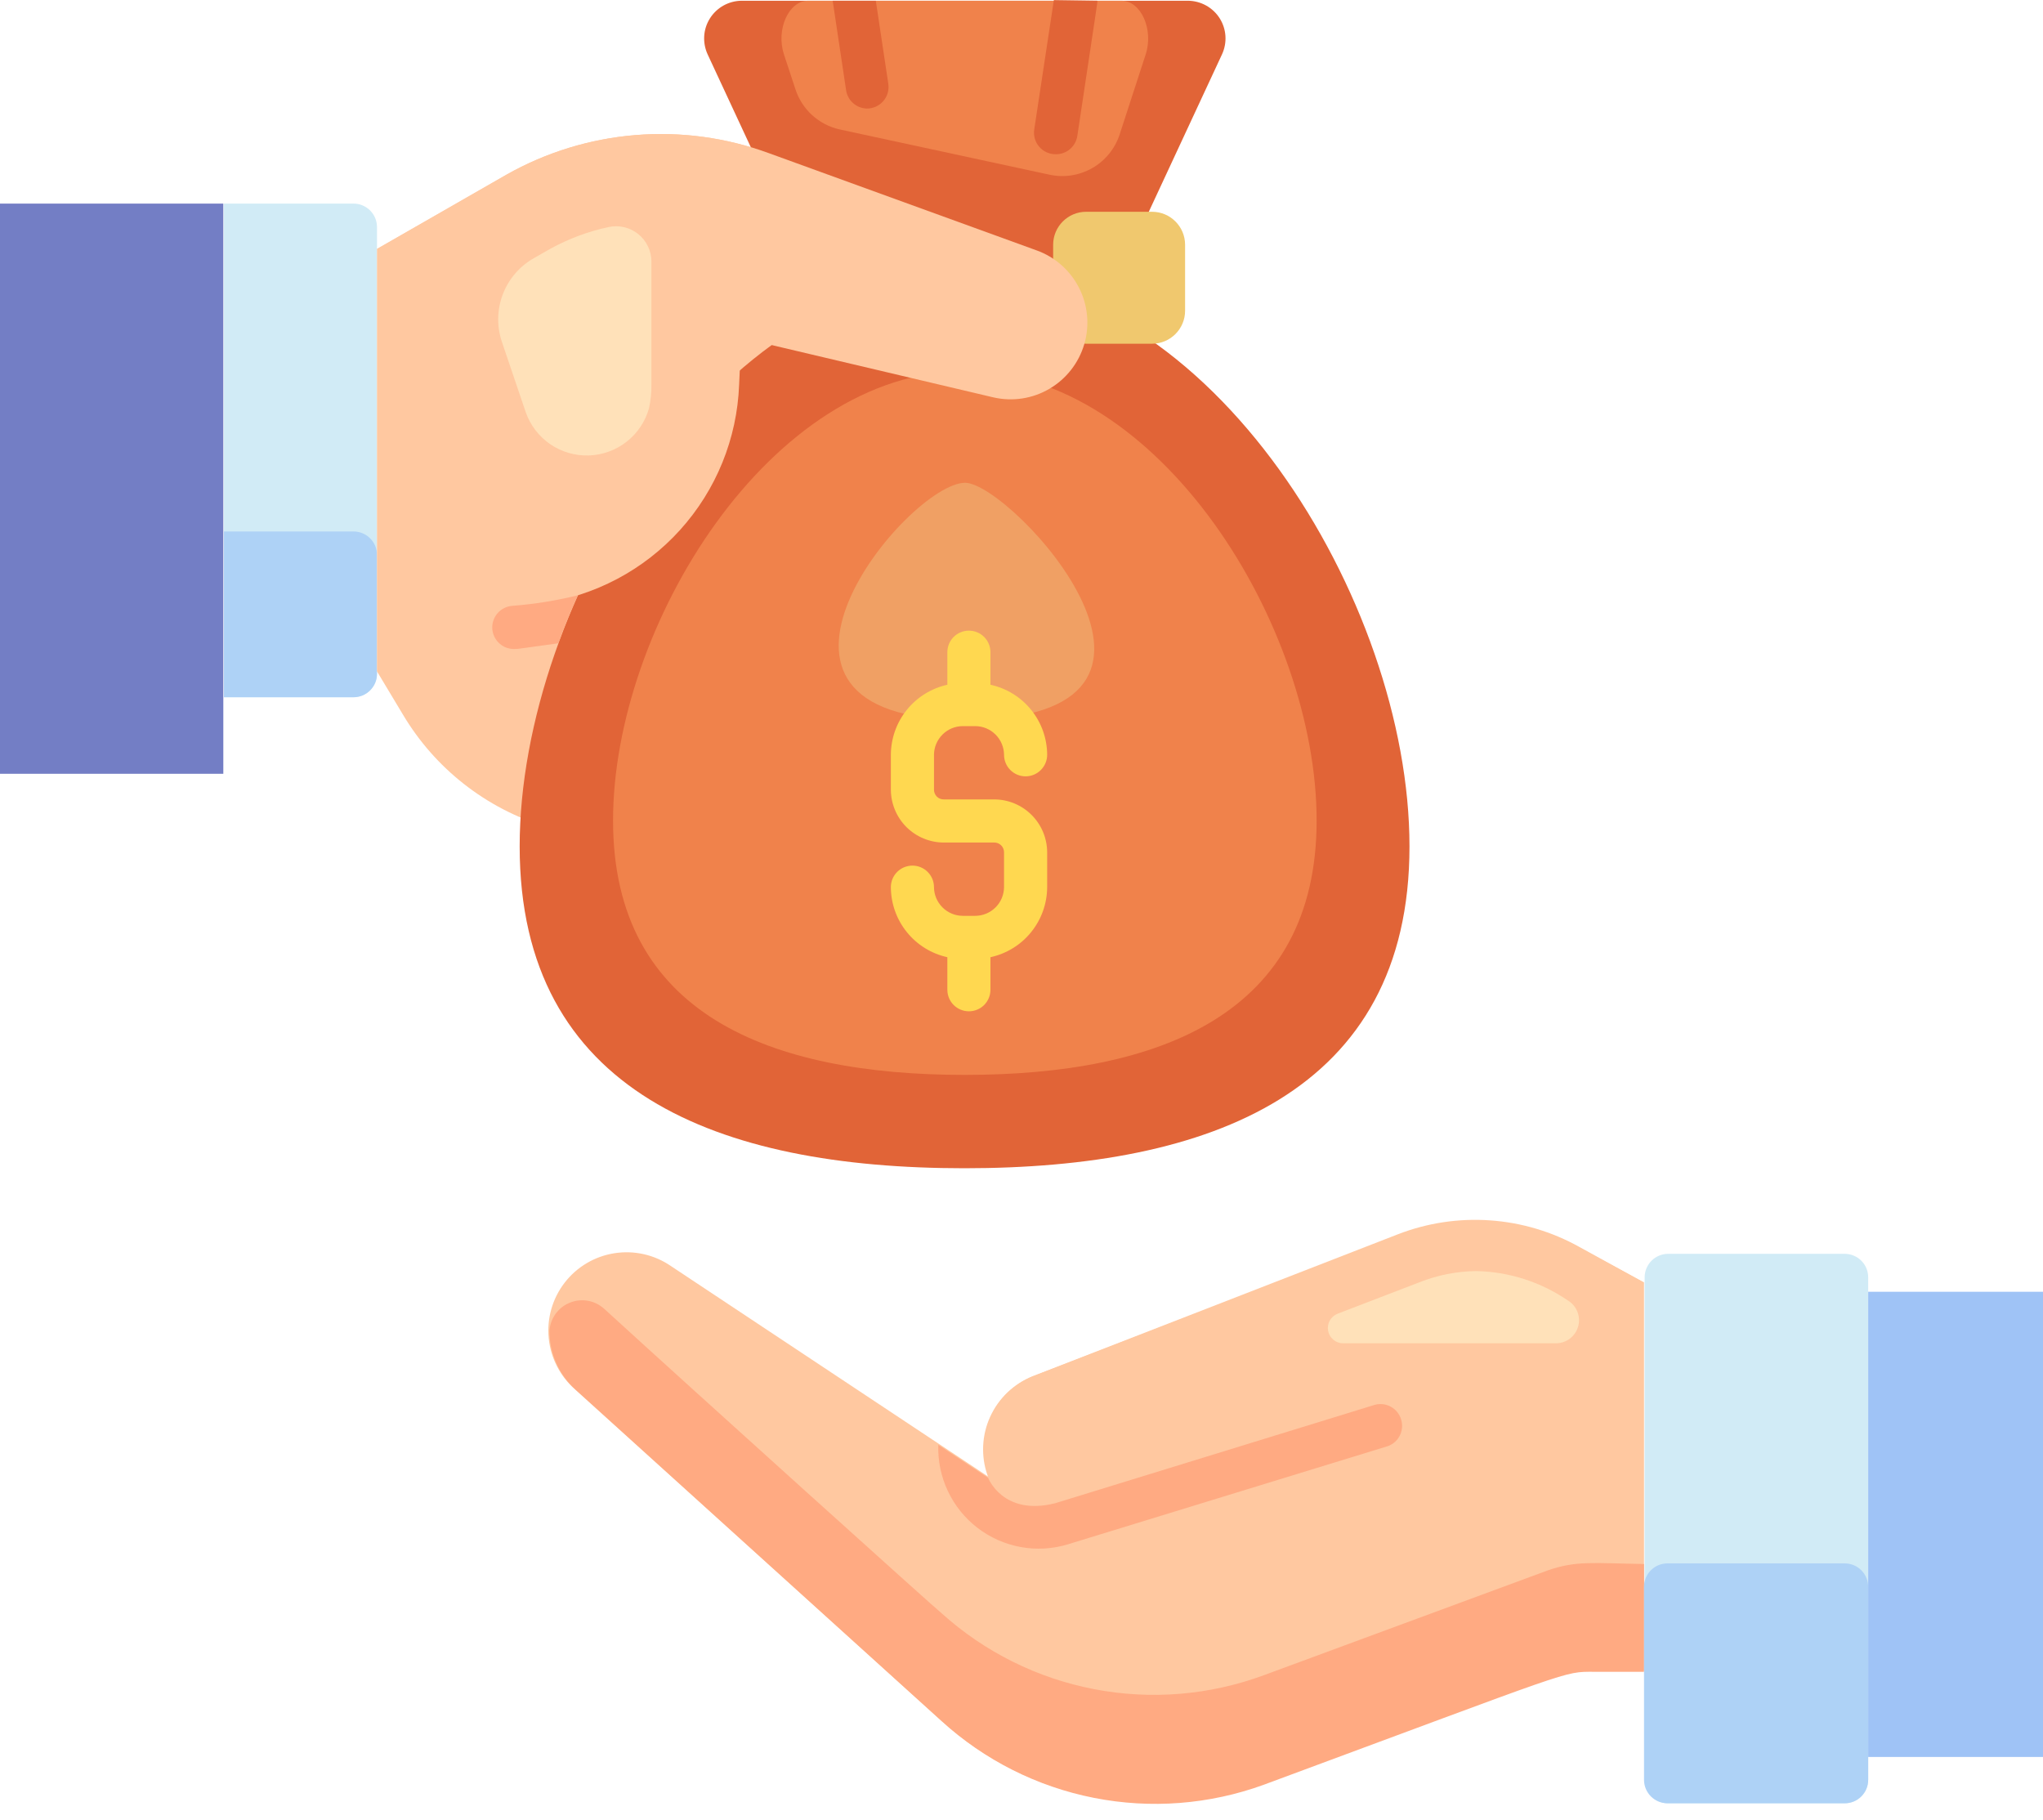
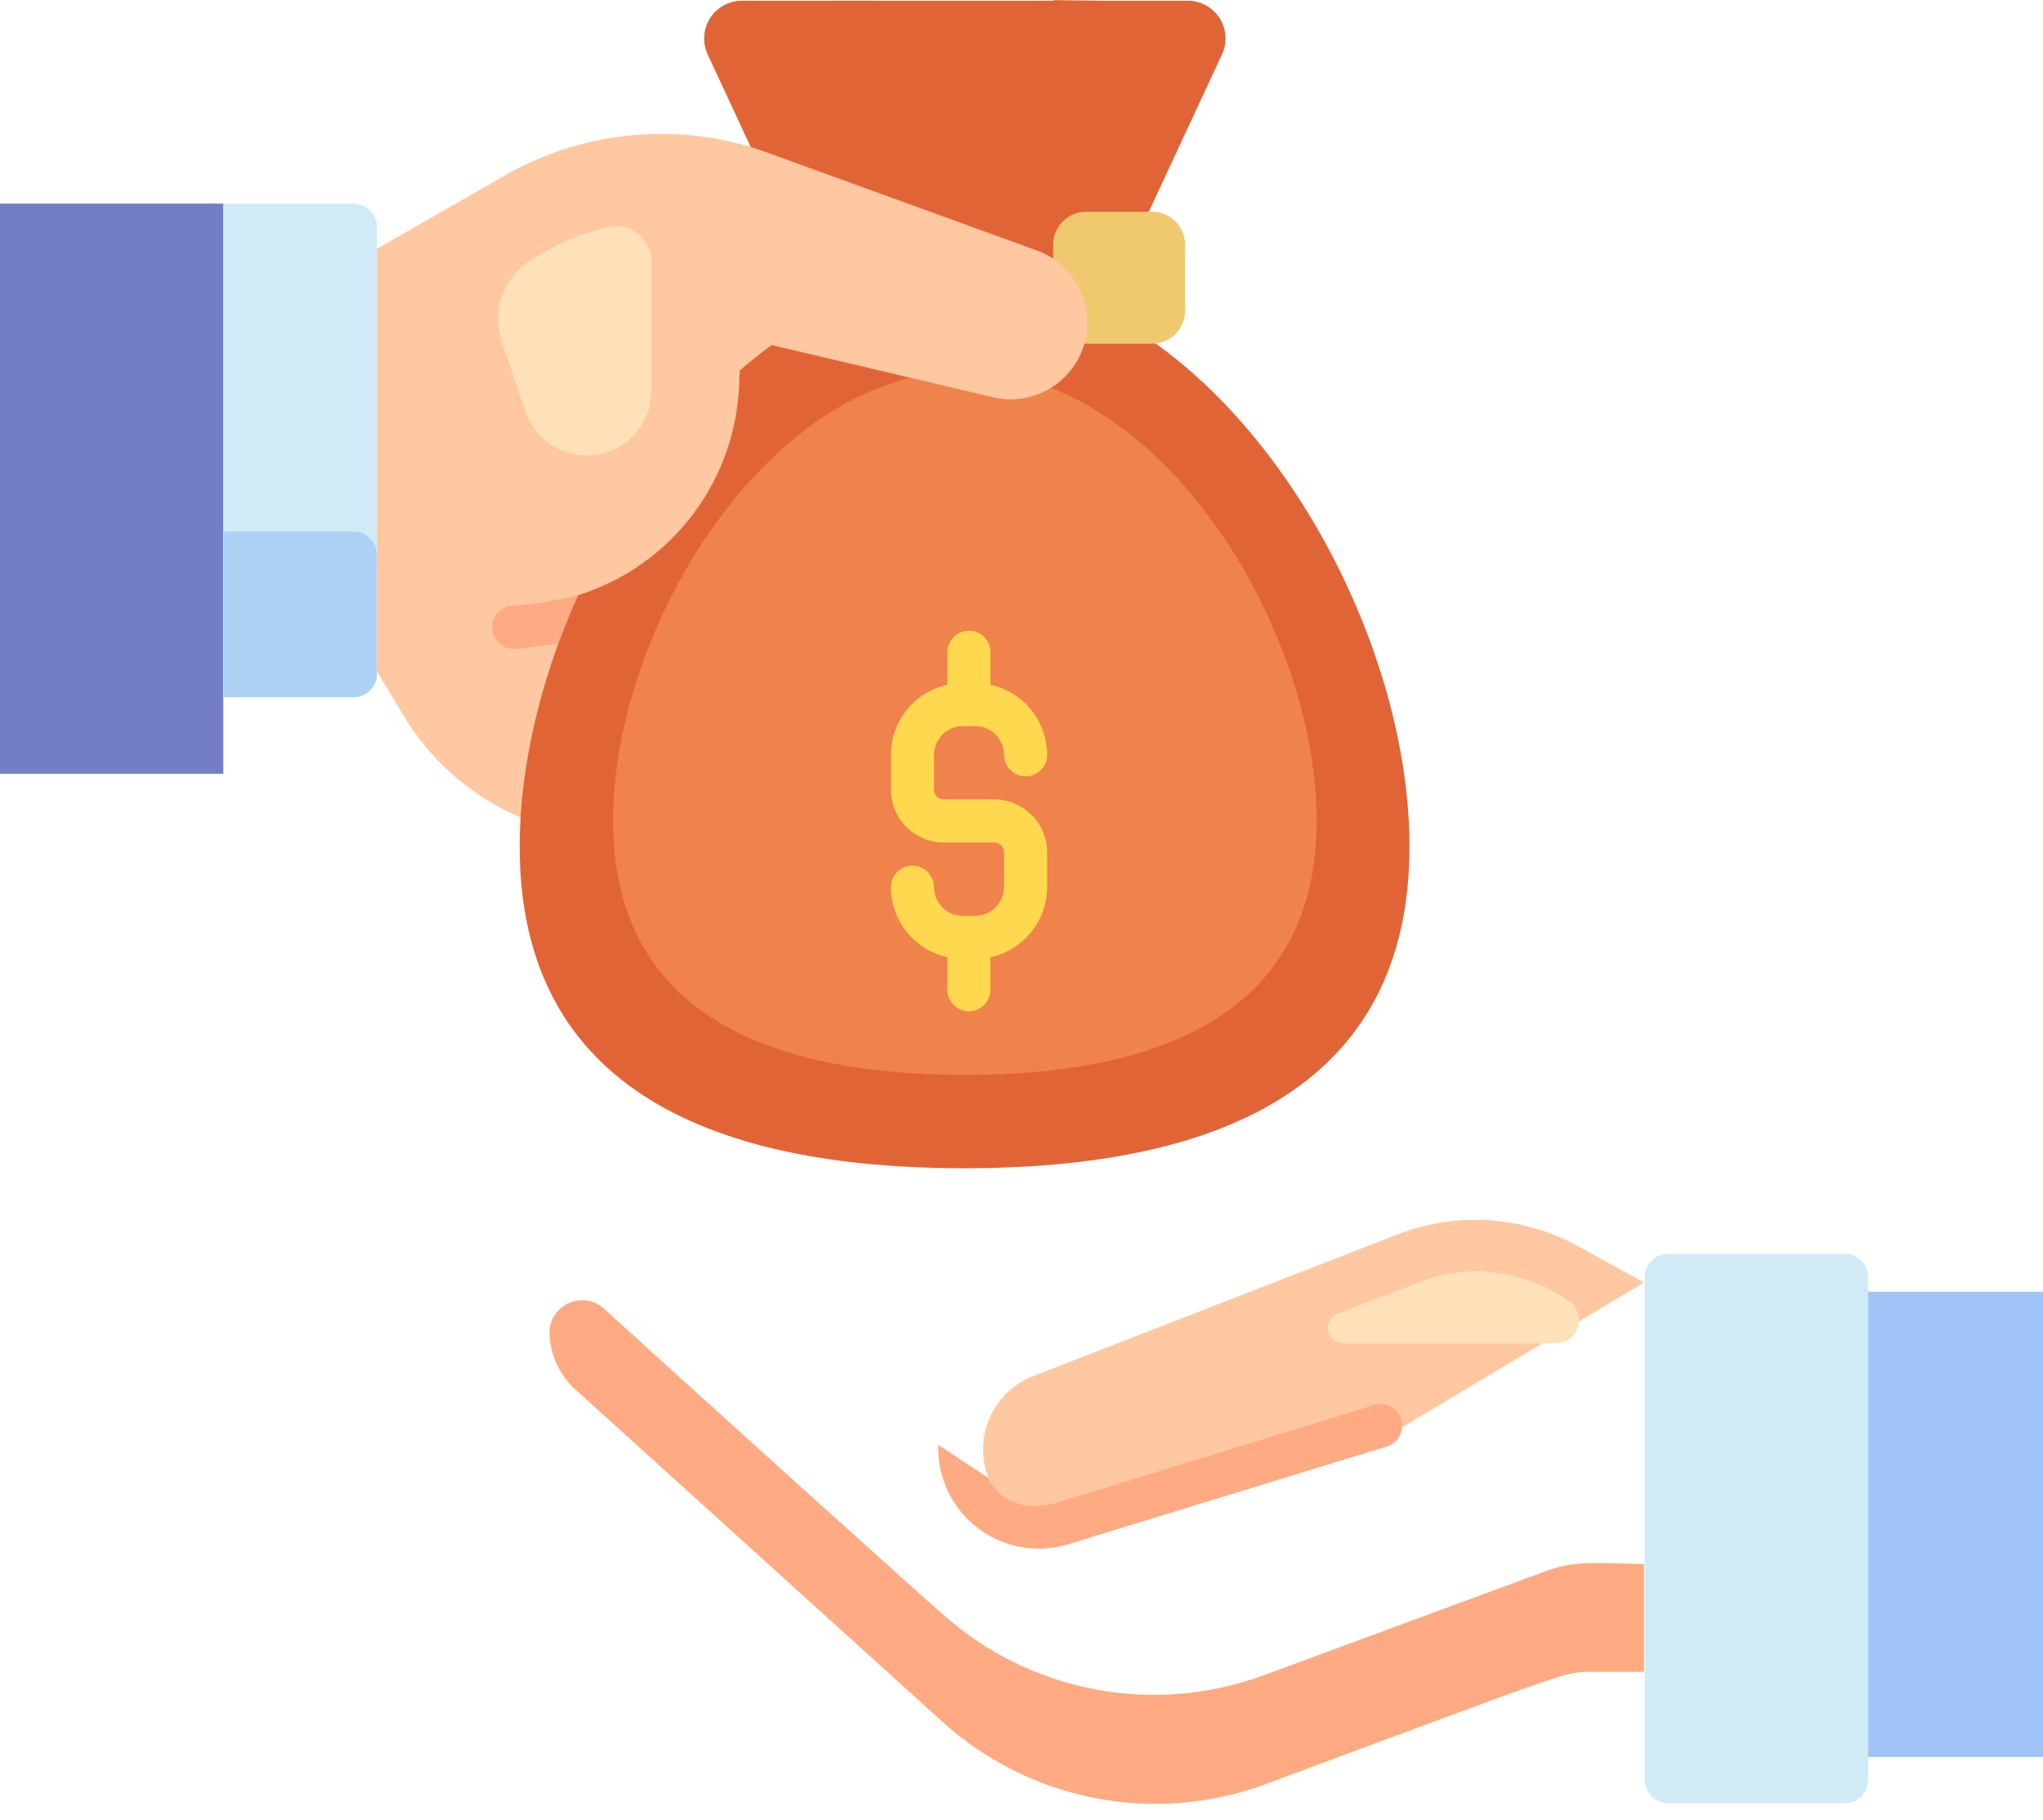
<svg xmlns="http://www.w3.org/2000/svg" width="55" height="49" viewBox="0 0 55 49" fill="none">
  <path d="M10.149 6.114V18.137C10.149 18.221 10.133 18.303 10.101 18.381C10.069 18.458 10.021 18.528 9.962 18.587C9.903 18.645 9.832 18.692 9.755 18.723C9.677 18.755 9.595 18.77 9.511 18.77H6.029V5.481H9.511C9.595 5.48 9.677 5.496 9.755 5.527C9.832 5.559 9.903 5.605 9.962 5.664C10.021 5.723 10.069 5.793 10.101 5.87C10.133 5.947 10.149 6.03 10.149 6.114Z" fill="#D1EBF6" />
  <path d="M10.149 14.939V18.137C10.149 18.22 10.133 18.303 10.101 18.38C10.069 18.457 10.021 18.527 9.962 18.586C9.903 18.645 9.832 18.691 9.755 18.723C9.677 18.754 9.595 18.77 9.511 18.769H6.029V14.307H9.511C9.595 14.306 9.677 14.322 9.755 14.353C9.832 14.385 9.903 14.431 9.962 14.49C10.021 14.549 10.069 14.619 10.101 14.696C10.133 14.773 10.149 14.856 10.149 14.939Z" fill="#AED2F6" />
  <path d="M0 5.481H6.012V20.83H0V5.481Z" fill="#737EC5" />
-   <path d="M44.259 34.525V44.97H42.913C42.071 44.97 42.46 44.889 34.017 48.01C32.557 48.547 30.978 48.675 29.451 48.379C27.924 48.084 26.507 47.376 25.353 46.333L15.488 37.408C15.081 37.056 14.825 36.56 14.772 36.025C14.719 35.489 14.873 34.953 15.203 34.527C15.533 34.101 16.013 33.818 16.545 33.736C17.078 33.653 17.621 33.778 18.064 34.083L26.624 39.764C26.427 39.248 26.439 38.674 26.66 38.167C26.88 37.659 27.29 37.258 27.802 37.049L37.667 33.254C38.455 32.949 39.301 32.821 40.145 32.881C40.988 32.94 41.809 33.184 42.547 33.596L44.259 34.525Z" fill="#FFC8A0" />
  <path d="M44.259 42.103V45.004H42.913C42.072 45.004 42.443 44.929 34.023 48.045C32.559 48.578 30.977 48.7 29.449 48.398C27.921 48.097 26.505 47.383 25.353 46.333L15.488 37.403C15.268 37.203 15.092 36.96 14.972 36.688C14.852 36.416 14.79 36.121 14.792 35.824C14.804 35.657 14.862 35.498 14.961 35.363C15.06 35.228 15.195 35.124 15.351 35.064C15.507 35.003 15.676 34.987 15.84 35.019C16.005 35.051 16.156 35.129 16.278 35.244C18.697 37.455 25.29 43.397 25.353 43.432C26.509 44.473 27.928 45.179 29.456 45.472C30.984 45.766 32.563 45.636 34.023 45.097L41.677 42.271C42.443 42.01 42.867 42.08 44.259 42.103Z" fill="#FFAA82" />
  <path d="M44.258 34.525L42.517 33.567C41.779 33.155 40.959 32.911 40.115 32.852C39.272 32.793 38.426 32.92 37.637 33.225L27.801 37.049C27.294 37.251 26.885 37.64 26.658 38.136C26.431 38.632 26.404 39.196 26.583 39.711C26.762 40.227 27.132 40.653 27.617 40.902C28.103 41.151 28.665 41.203 29.188 41.047L37.776 38.407" fill="#FFC8A0" />
  <path d="M50.294 34.385V47.912C50.294 47.995 50.277 48.078 50.245 48.155C50.213 48.232 50.166 48.302 50.107 48.361C50.047 48.42 49.977 48.466 49.9 48.498C49.822 48.529 49.739 48.545 49.656 48.544H44.909C44.741 48.544 44.58 48.478 44.462 48.359C44.343 48.24 44.276 48.08 44.276 47.912V34.385C44.276 34.218 44.343 34.057 44.462 33.938C44.58 33.819 44.741 33.753 44.909 33.753H49.673C49.839 33.756 49.997 33.824 50.113 33.942C50.229 34.06 50.294 34.219 50.294 34.385Z" fill="#D1EBF6" />
-   <path d="M44.891 48.544H49.661C50.011 48.544 50.294 48.261 50.294 47.912V42.718C50.294 42.369 50.011 42.086 49.661 42.086H44.891C44.542 42.086 44.259 42.369 44.259 42.718V47.912C44.259 48.261 44.542 48.544 44.891 48.544Z" fill="#AED2F6" />
  <path d="M50.294 34.774H55V47.297H50.294V34.774Z" fill="#9FC3F6" />
  <path d="M27.715 10.675L23.757 25.008L14.699 22.257C13.083 21.764 11.709 20.686 10.846 19.234L10.149 18.073V6.7L13.631 4.703C14.696 4.101 15.879 3.737 17.098 3.637C18.318 3.536 19.544 3.702 20.693 4.123L27.901 6.74C28.312 6.892 28.665 7.172 28.907 7.537C29.149 7.903 29.269 8.337 29.248 8.775C29.227 9.214 29.068 9.634 28.792 9.976C28.516 10.317 28.139 10.562 27.715 10.675Z" fill="#FFC8A0" />
  <path d="M32.897 1.465L29.572 8.614H22.376L19.051 1.465C18.98 1.312 18.948 1.142 18.958 0.973C18.968 0.804 19.021 0.64 19.111 0.497C19.201 0.353 19.326 0.234 19.473 0.151C19.621 0.068 19.787 0.023 19.957 0.02H31.974C32.145 0.02 32.314 0.063 32.464 0.145C32.614 0.227 32.741 0.345 32.833 0.489C32.925 0.633 32.979 0.798 32.99 0.969C33.001 1.14 32.969 1.31 32.897 1.465Z" fill="#E16437" />
-   <path d="M28.255 4.703C28.647 4.788 29.056 4.724 29.405 4.525C29.753 4.326 30.015 4.005 30.141 3.624L30.843 1.465C31.063 0.792 30.715 0.02 30.193 0.02H21.755C21.233 0.02 20.885 0.792 21.105 1.465L21.413 2.399C21.5 2.669 21.656 2.911 21.866 3.102C22.076 3.292 22.332 3.424 22.608 3.485L28.255 4.703Z" fill="#F0824B" />
  <path d="M37.945 22.785C37.945 29.406 32.583 31.449 25.962 31.449C19.34 31.449 13.99 29.406 13.99 22.785C13.99 16.164 19.375 7.454 25.973 7.454C32.571 7.454 37.945 16.158 37.945 22.785Z" fill="#E16437" />
  <path d="M35.445 22.089C35.445 27.311 31.203 28.936 25.974 28.936C20.746 28.936 16.504 27.317 16.504 22.089C16.504 16.86 20.74 9.99 25.974 9.99C31.209 9.99 35.445 16.855 35.445 22.089Z" fill="#F0824B" />
-   <path d="M25.985 19.379C19.161 19.379 24.442 12.996 25.985 12.996C27.25 13.019 33.123 19.379 25.985 19.379Z" fill="#F0A064" />
  <path d="M31.016 5.701H29.24C28.75 5.701 28.352 6.099 28.352 6.589V8.365C28.352 8.855 28.75 9.253 29.24 9.253H31.016C31.506 9.253 31.904 8.855 31.904 8.365V6.589C31.904 6.099 31.506 5.701 31.016 5.701Z" fill="#F0C86E" />
  <path d="M10.155 6.7L13.637 4.703C14.702 4.101 15.885 3.737 17.104 3.637C18.324 3.536 19.55 3.702 20.699 4.123L27.906 6.74C28.402 6.918 28.811 7.279 29.049 7.748C29.288 8.218 29.338 8.76 29.19 9.265C29.041 9.771 28.706 10.2 28.252 10.466C27.798 10.733 27.259 10.815 26.746 10.698L19.956 9.096L19.898 10.355C19.844 11.807 19.28 13.192 18.306 14.269C17.332 15.346 16.01 16.046 14.571 16.245L13.573 16.379L10.155 6.7Z" fill="#FFC8A0" />
  <path d="M17.537 7.042C17.537 6.899 17.505 6.758 17.443 6.63C17.381 6.501 17.291 6.388 17.18 6.299C17.068 6.21 16.938 6.147 16.799 6.115C16.66 6.083 16.515 6.082 16.376 6.114C15.833 6.231 15.309 6.427 14.821 6.694L14.374 6.949C13.986 7.168 13.688 7.517 13.532 7.934C13.376 8.351 13.372 8.81 13.521 9.23L14.154 11.098C14.277 11.448 14.508 11.749 14.813 11.958C15.119 12.167 15.484 12.273 15.854 12.261C16.224 12.248 16.581 12.118 16.872 11.889C17.163 11.661 17.373 11.345 17.473 10.988C17.518 10.78 17.54 10.568 17.537 10.355V7.042Z" fill="#FFE1B9" />
  <path d="M15.557 16.025C14.977 17.307 15.087 17.325 14.977 17.325C13.816 17.487 13.932 17.47 13.874 17.47C13.72 17.48 13.569 17.43 13.452 17.328C13.336 17.227 13.264 17.084 13.253 16.93C13.243 16.776 13.293 16.624 13.395 16.508C13.496 16.391 13.639 16.32 13.793 16.309C14.388 16.263 14.978 16.168 15.557 16.025Z" fill="#FFAA82" />
  <path d="M23.334 2.922C23.418 2.923 23.501 2.905 23.578 2.871C23.655 2.837 23.723 2.786 23.778 2.722C23.834 2.659 23.874 2.584 23.898 2.503C23.921 2.423 23.927 2.338 23.914 2.254L23.578 0.02H22.417L22.777 2.423C22.796 2.558 22.862 2.683 22.964 2.774C23.066 2.865 23.197 2.918 23.334 2.922ZM29.543 0.02C29.543 0.096 29.578 -0.177 29.003 3.659C28.982 3.797 28.912 3.923 28.805 4.014C28.699 4.105 28.563 4.154 28.423 4.152C28.339 4.153 28.256 4.136 28.179 4.101C28.102 4.067 28.034 4.016 27.979 3.953C27.923 3.889 27.883 3.814 27.859 3.734C27.836 3.653 27.83 3.568 27.843 3.485L28.371 0.003L29.543 0.02Z" fill="#E16437" />
  <path d="M26.763 21.52H25.411C25.376 21.521 25.341 21.515 25.308 21.502C25.275 21.488 25.245 21.469 25.22 21.444C25.195 21.419 25.176 21.389 25.163 21.356C25.15 21.324 25.143 21.289 25.144 21.253V20.319C25.145 20.114 25.228 19.918 25.374 19.773C25.519 19.628 25.716 19.547 25.922 19.547H26.252C26.458 19.547 26.654 19.628 26.8 19.773C26.946 19.918 27.028 20.114 27.03 20.319C27.03 20.473 27.091 20.62 27.2 20.729C27.309 20.838 27.456 20.899 27.61 20.899C27.764 20.899 27.912 20.838 28.02 20.729C28.129 20.62 28.191 20.473 28.191 20.319C28.189 19.878 28.037 19.451 27.759 19.108C27.482 18.765 27.095 18.527 26.664 18.433V17.557C26.664 17.403 26.603 17.255 26.494 17.146C26.386 17.038 26.238 16.977 26.084 16.977C25.93 16.977 25.783 17.038 25.674 17.146C25.565 17.255 25.504 17.403 25.504 17.557V18.433C25.074 18.528 24.689 18.767 24.413 19.109C24.136 19.452 23.985 19.879 23.983 20.319V21.253C23.983 21.632 24.134 21.995 24.401 22.263C24.669 22.53 25.032 22.681 25.411 22.681H26.763C26.798 22.68 26.832 22.686 26.865 22.699C26.897 22.712 26.927 22.731 26.951 22.755C26.976 22.78 26.996 22.809 27.009 22.841C27.023 22.873 27.03 22.907 27.03 22.942V23.882C27.028 24.087 26.946 24.284 26.8 24.428C26.654 24.573 26.458 24.654 26.252 24.654H25.922C25.716 24.654 25.519 24.573 25.374 24.428C25.228 24.284 25.145 24.087 25.144 23.882C25.144 23.728 25.083 23.581 24.974 23.472C24.865 23.363 24.718 23.302 24.564 23.302C24.41 23.302 24.262 23.363 24.153 23.472C24.044 23.581 23.983 23.728 23.983 23.882C23.985 24.322 24.136 24.749 24.413 25.092C24.689 25.435 25.074 25.673 25.504 25.768V26.644C25.504 26.798 25.565 26.946 25.674 27.055C25.783 27.163 25.93 27.224 26.084 27.224C26.238 27.224 26.386 27.163 26.494 27.055C26.603 26.946 26.664 26.798 26.664 26.644V25.768C27.095 25.674 27.482 25.436 27.759 25.093C28.037 24.75 28.189 24.323 28.191 23.882V22.942C28.189 22.564 28.038 22.203 27.77 21.936C27.503 21.67 27.141 21.52 26.763 21.52Z" fill="#FFD850" />
  <path d="M37.719 38.209C37.764 38.352 37.752 38.506 37.687 38.64C37.621 38.774 37.505 38.878 37.365 38.929L28.742 41.575C28.331 41.699 27.896 41.723 27.474 41.645C27.051 41.567 26.653 41.39 26.313 41.128C25.973 40.866 25.7 40.527 25.517 40.138C25.334 39.75 25.246 39.323 25.26 38.894L26.601 39.782C26.601 39.782 27.001 40.821 28.405 40.467L37 37.821C37.147 37.777 37.305 37.794 37.44 37.867C37.574 37.94 37.675 38.063 37.719 38.209Z" fill="#FFAA82" />
  <path d="M42.205 35.006C41.481 34.511 40.628 34.236 39.75 34.217C39.223 34.222 38.702 34.324 38.212 34.519L36.007 35.366C35.919 35.401 35.845 35.466 35.799 35.549C35.753 35.633 35.737 35.729 35.754 35.823C35.771 35.917 35.82 36.002 35.893 36.063C35.965 36.125 36.057 36.16 36.152 36.161H41.897C42.032 36.159 42.163 36.113 42.27 36.03C42.377 35.946 42.453 35.831 42.488 35.7C42.523 35.569 42.514 35.431 42.463 35.306C42.412 35.18 42.321 35.075 42.205 35.006Z" fill="#FFE1B9" />
</svg>